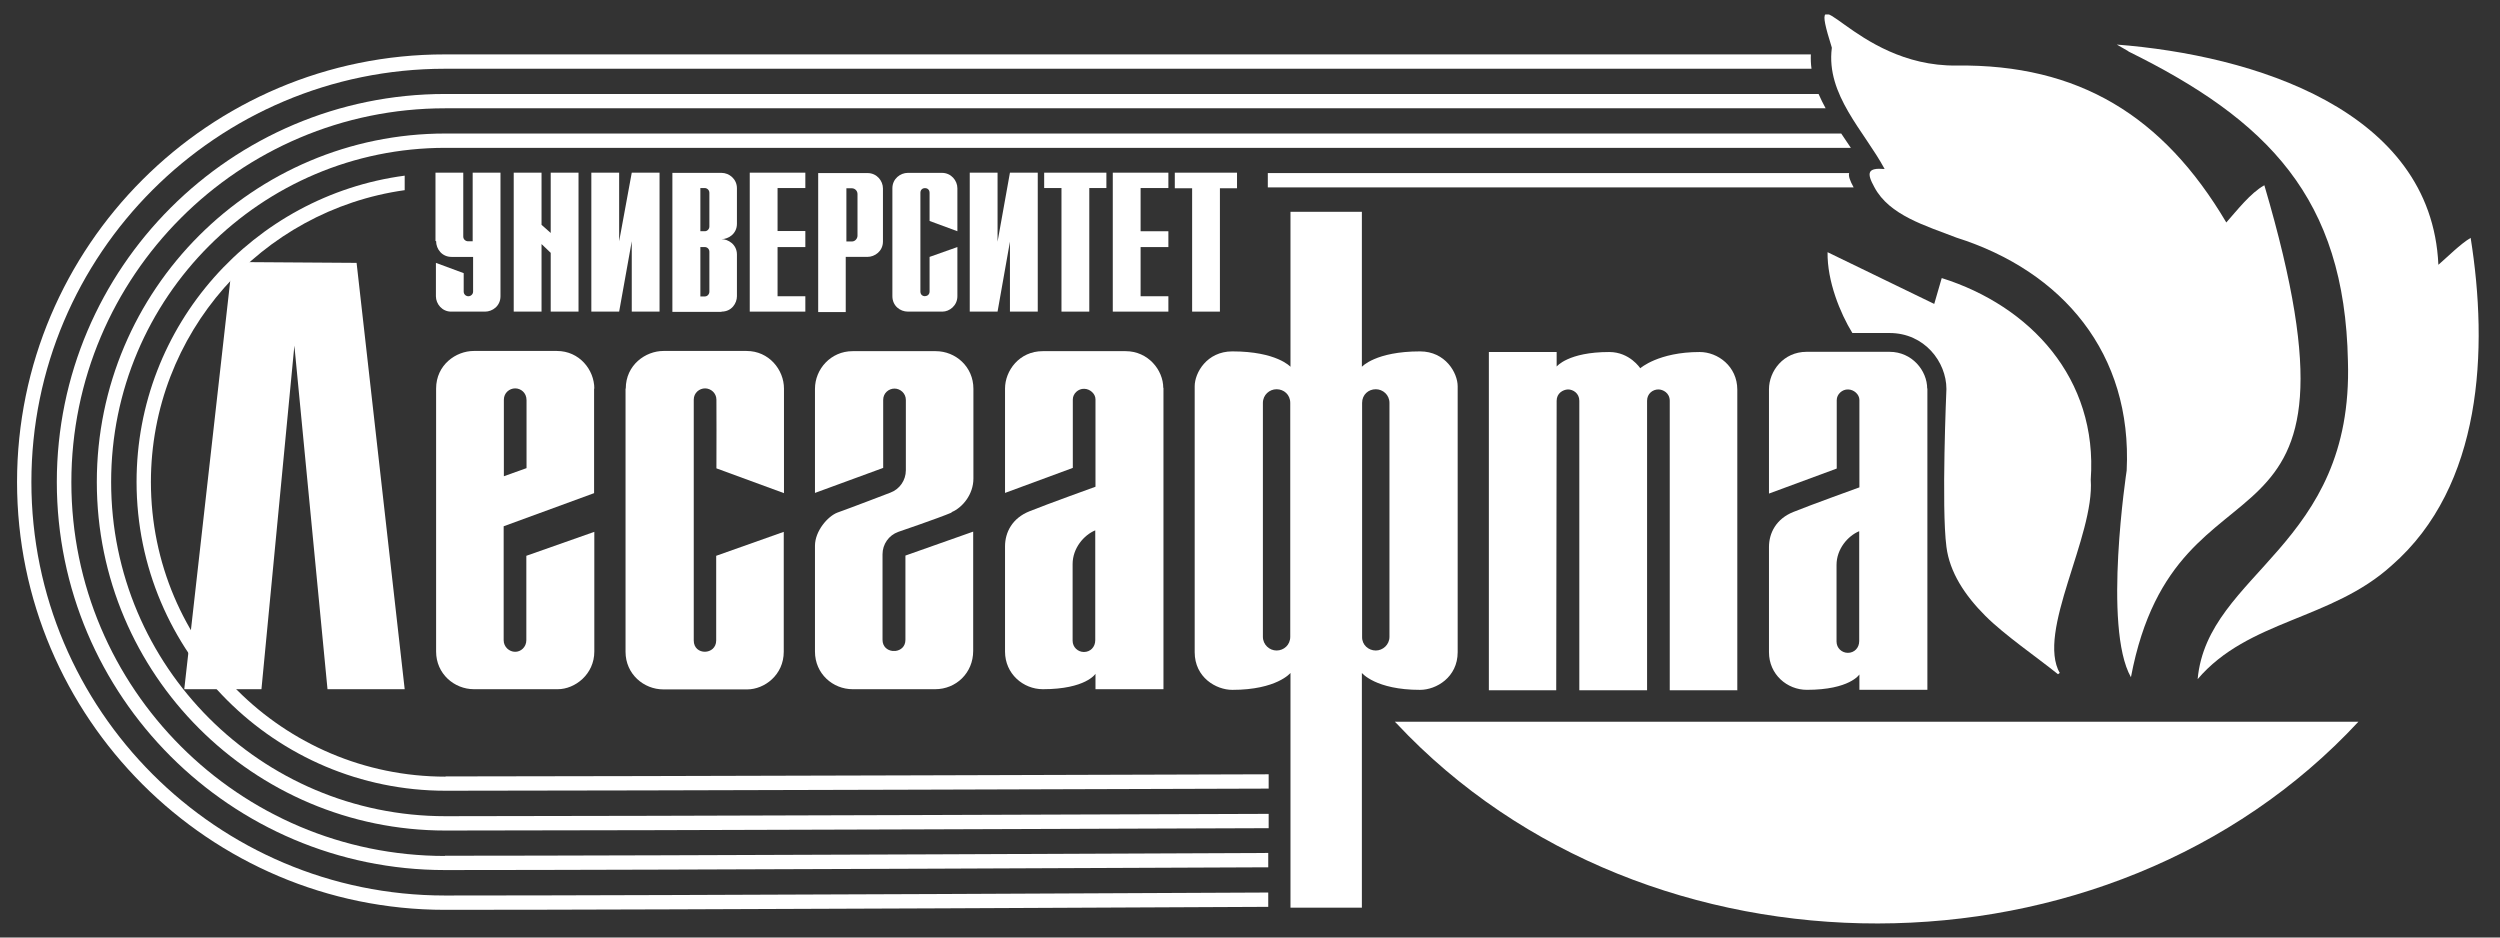
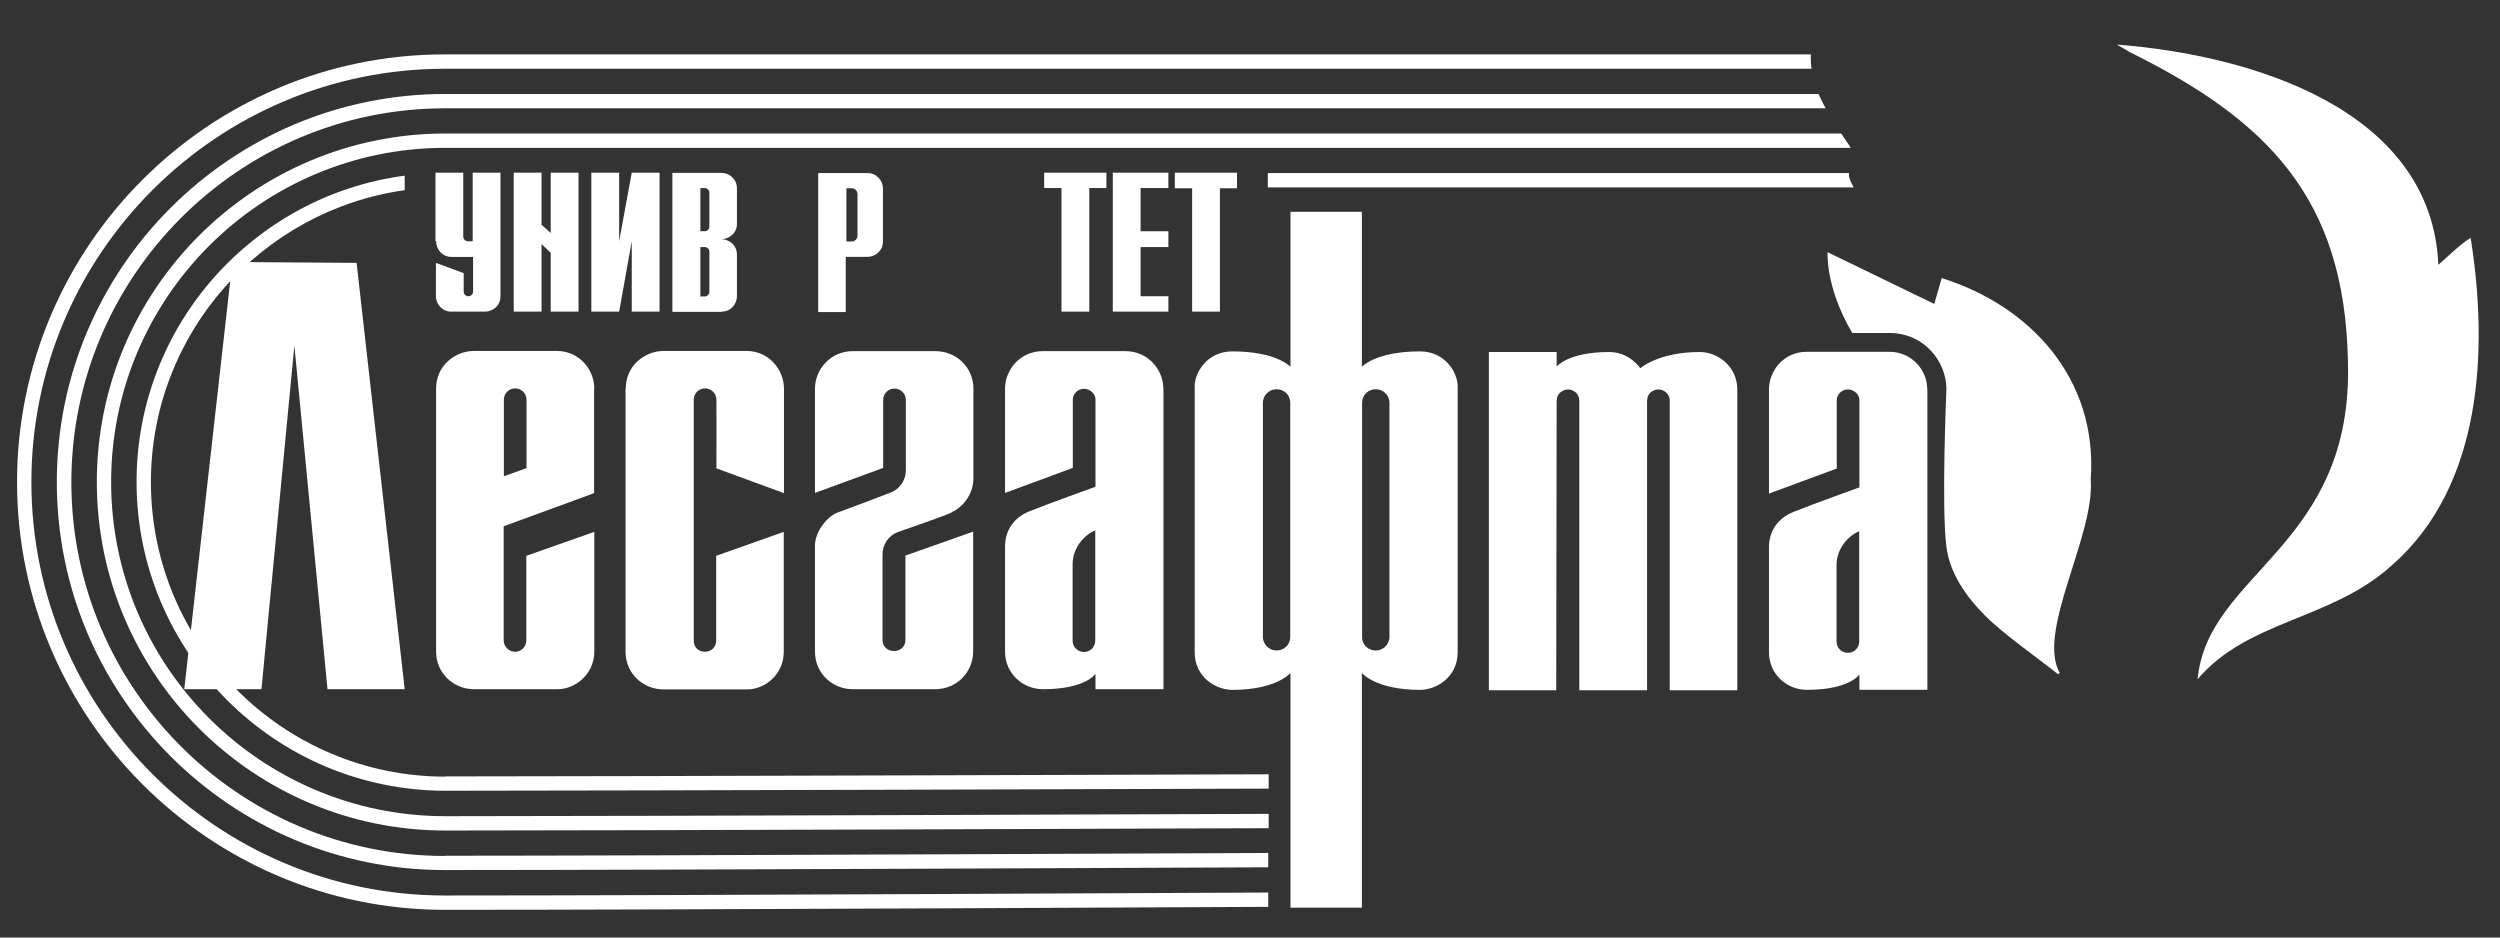
<svg xmlns="http://www.w3.org/2000/svg" width="88" height="33" viewBox="0 0 88 33" fill="none">
  <rect x="0" y="0" width="88" height="33" fill="#333333" stroke="none" />
  <g clip-path="url(#clip0_2001_1508)">
    <path d="M15.668 30.13C8.413 30.13 2.512 24.229 2.512 16.974C2.512 9.72 8.413 3.812 15.668 3.812H64.262C64.172 3.646 64.089 3.481 64.014 3.308H15.668C8.134 3.308 2 9.434 2 16.967C2 24.5 8.127 30.626 15.66 30.626C23.193 30.626 44.424 30.529 44.642 30.529V30.024C44.424 30.024 22.983 30.122 15.66 30.122" fill="white" />
    <path d="M15.66 31.522C7.63 31.522 1.105 24.99 1.105 16.967C1.105 8.945 7.63 2.42 15.66 2.42H63.765C63.742 2.254 63.735 2.089 63.742 1.915H15.66C7.359 1.908 0.6 8.666 0.6 16.967C0.6 25.268 7.359 32.026 15.66 32.026C23.961 32.026 44.431 31.921 44.642 31.921V31.417C44.431 31.417 23.742 31.522 15.66 31.522Z" fill="white" />
    <path d="M65.09 6.092H44.627V6.596H65.248C65.12 6.363 65.059 6.198 65.09 6.092Z" fill="white" />
    <path d="M15.682 27.338C9.963 27.338 5.312 22.687 5.312 16.967C5.312 11.737 9.202 7.402 14.245 6.694V6.183C8.924 6.89 4.807 11.451 4.807 16.96C4.807 22.958 9.684 27.834 15.682 27.834C21.68 27.834 44.431 27.759 44.657 27.759V27.255C44.423 27.255 21.477 27.33 15.682 27.33" fill="white" />
    <path d="M15.675 28.73C9.188 28.73 3.912 23.455 3.912 16.967C3.912 10.48 9.188 5.204 15.675 5.204H65.15C65.037 5.039 64.924 4.866 64.811 4.7H15.675C8.909 4.7 3.408 10.202 3.408 16.967C3.408 23.733 8.909 29.235 15.675 29.235C22.441 29.235 44.431 29.152 44.657 29.152V28.648C44.431 28.648 22.238 28.73 15.675 28.73Z" fill="white" />
    <path d="M74.918 1.81C79.818 4.226 82.534 6.965 82.647 12.708C82.851 19.248 77.703 20.143 77.357 23.906C79.14 21.814 82.068 21.829 84.19 19.902C87.389 17.11 87.592 12.294 86.967 8.373C86.599 8.591 86.154 9.043 85.831 9.321C85.59 3.85 79.268 1.938 74.512 1.569L74.918 1.803V1.81Z" fill="white" />
-     <path d="M64.48 1.69C64.27 3.338 65.624 4.617 66.339 5.949C65.73 5.897 65.7 6.085 65.978 6.589C66.505 7.582 67.784 7.944 68.868 8.365C72.601 9.547 75.062 12.437 74.859 16.561C74.859 16.561 74.016 22.092 75.009 23.838C76.642 15.214 83.867 20.632 79.705 6.521C79.216 6.792 78.734 7.417 78.366 7.831C76.145 4.075 73.165 2.254 68.868 2.307C65.188 2.352 63.54 -1.336 64.48 1.675" fill="white" />
    <path d="M72.51 23.68L72.442 23.733C71.705 23.138 70.561 22.356 69.884 21.678C69.161 20.956 68.627 20.143 68.514 19.247C68.333 17.87 68.514 13.693 68.514 13.693C68.514 12.745 67.746 11.722 66.512 11.722H65.203C64.774 11.022 64.315 9.9 64.33 8.877L68.085 10.698L68.349 9.788C71.457 10.766 73.85 13.317 73.594 16.884C73.737 18.879 71.667 22.243 72.51 23.703" fill="white" />
-     <path d="M49.158 25.464C57.971 34.871 74.241 34.856 83.017 25.404H49.097L49.158 25.464Z" fill="white" />
    <path d="M40.149 8.697H41.127V8.14H40.149V6.619H41.127V6.078H39.17V10.969H41.127V10.428H40.149V8.697Z" fill="white" />
    <path d="M36.755 6.619H37.364V10.969H38.343V6.619H38.945V6.078H36.755V6.619Z" fill="white" />
    <path d="M41.353 6.627H41.963V10.969H42.941V6.627H43.543V6.078H41.353V6.627Z" fill="white" />
-     <path d="M35.55 8.508V10.969H36.529V6.078H35.55L35.114 8.508V6.078H34.135V10.969H35.114L35.55 8.508Z" fill="white" />
-     <path d="M31.412 6.627C31.412 7.281 31.412 10.096 31.412 10.427C31.412 10.758 31.675 10.969 31.961 10.969H33.173C33.421 10.969 33.7 10.758 33.7 10.427V8.696L32.721 9.043V10.262C32.721 10.472 32.398 10.488 32.398 10.262C32.398 9.374 32.398 7.673 32.398 6.785C32.398 6.566 32.721 6.566 32.721 6.785C32.721 6.98 32.721 7.439 32.721 7.778L33.7 8.139V6.627C33.7 6.356 33.481 6.085 33.158 6.085H31.953C31.698 6.085 31.412 6.288 31.412 6.627Z" fill="white" />
    <path d="M29.786 6.627H29.981C30.094 6.627 30.184 6.717 30.184 6.83V8.297C30.184 8.395 30.102 8.5 29.989 8.5H29.793V6.627H29.786ZM29.77 10.969V9.042C29.77 9.042 30.343 9.042 30.538 9.042C30.787 9.042 31.08 8.847 31.08 8.5C31.08 8.026 31.08 7.101 31.08 6.634C31.08 6.363 30.862 6.092 30.538 6.092C30.177 6.092 29.379 6.092 28.8 6.092V10.984H29.77V10.969Z" fill="white" />
-     <path d="M27.37 8.697H28.348V8.132H27.37V6.619H28.348V6.078H26.391V10.969H28.348V10.428H27.37V8.697Z" fill="white" />
    <path d="M25.398 10.969C25.76 10.969 25.94 10.668 25.94 10.427V8.96C25.94 8.598 25.624 8.418 25.398 8.418C25.632 8.418 25.94 8.237 25.94 7.876V6.627C25.94 6.303 25.669 6.085 25.398 6.085H23.668V10.977H25.398V10.969ZM24.646 6.619H24.804C24.894 6.619 24.97 6.694 24.97 6.785V7.974C24.97 8.057 24.902 8.139 24.811 8.139C24.774 8.139 24.683 8.139 24.653 8.139V6.627L24.646 6.619ZM24.646 8.696H24.804C24.909 8.696 24.97 8.779 24.97 8.862V10.269C24.97 10.352 24.902 10.435 24.811 10.435H24.653V8.704L24.646 8.696Z" fill="white" />
    <path d="M22.238 8.493V10.969H23.216V6.078H22.238L21.794 8.493V6.078H20.815V10.969H21.794L22.238 8.493Z" fill="white" />
    <path d="M19.385 8.9V10.969H20.364V6.078H19.385V8.2L19.062 7.914V6.078H18.083V10.969H19.062V8.591L19.385 8.9Z" fill="white" />
    <path d="M15.351 8.486C15.351 8.772 15.562 9.043 15.893 9.043H16.653V10.262C16.653 10.367 16.563 10.428 16.488 10.428C16.398 10.428 16.322 10.36 16.322 10.262V9.615L15.344 9.253V10.428C15.344 10.698 15.562 10.969 15.878 10.969C16.239 10.969 17.075 10.969 17.075 10.969C17.331 10.969 17.617 10.774 17.617 10.428V6.078H16.638V8.493H16.473C16.398 8.493 16.307 8.433 16.307 8.328V6.078H15.329V8.486H15.351Z" fill="white" />
    <path d="M14.245 24.26H11.528L10.362 12.166L9.203 24.26H6.486L8.179 9.223L12.552 9.253L14.245 24.26Z" fill="white" />
    <path d="M17.736 14.07C17.736 13.829 17.932 13.671 18.135 13.671C18.331 13.671 18.534 13.822 18.534 14.085C18.534 14.566 18.534 15.68 18.534 16.478L17.736 16.764C17.736 15.741 17.736 14.785 17.736 14.062M20.92 13.678C20.92 13.016 20.393 12.354 19.603 12.354H16.675C16.051 12.354 15.351 12.843 15.351 13.678V22.935C15.351 23.718 15.991 24.26 16.683 24.26H19.633C20.243 24.26 20.92 23.733 20.92 22.935V18.721L18.527 19.564V22.536C18.527 22.777 18.331 22.95 18.128 22.943C17.932 22.943 17.729 22.777 17.729 22.536C17.729 21.513 17.729 20.023 17.729 18.525L20.912 17.359V13.678H20.92Z" fill="white" />
    <path d="M22.019 13.678V22.943C22.019 23.726 22.659 24.267 23.351 24.267H26.301C26.911 24.267 27.588 23.756 27.588 22.943V18.721L25.21 19.564V22.544C25.21 23.063 24.42 23.086 24.42 22.544C24.42 20.384 24.42 16.23 24.42 14.07C24.42 13.822 24.623 13.671 24.819 13.671C25.022 13.671 25.218 13.836 25.218 14.07C25.218 14.552 25.225 15.673 25.218 16.486L27.596 17.359V13.678C27.596 13.016 27.069 12.354 26.279 12.354H23.351C22.727 12.354 22.027 12.843 22.027 13.678" fill="white" />
    <path d="M33.496 18.028C33.888 17.863 34.264 17.396 34.264 16.847V13.686C34.264 12.903 33.632 12.361 32.939 12.361H30.012C29.244 12.361 28.687 12.993 28.687 13.686C28.687 14.318 28.687 15.778 28.687 17.351L31.088 16.47C31.088 15.658 31.088 14.551 31.088 14.077C31.088 13.836 31.284 13.678 31.487 13.678C31.69 13.678 31.886 13.844 31.886 14.077C31.886 14.461 31.886 15.665 31.886 16.553C31.886 16.907 31.667 17.223 31.336 17.343C31.336 17.343 29.944 17.878 29.477 18.043C29.139 18.171 28.687 18.691 28.687 19.21V22.935C28.687 23.718 29.319 24.26 30.012 24.26H32.917C33.654 24.26 34.256 23.688 34.256 22.913C34.256 22.514 34.256 20.67 34.256 18.713L31.871 19.556V22.521C31.871 22.762 31.705 22.89 31.524 22.913C31.487 22.913 31.449 22.913 31.412 22.913C31.231 22.89 31.065 22.762 31.065 22.521V19.511C31.065 19.157 31.284 18.841 31.622 18.721C31.622 18.721 33.037 18.239 33.496 18.043" fill="white" />
    <path d="M38.553 22.536C38.553 22.777 38.38 22.95 38.154 22.95C37.944 22.95 37.756 22.785 37.756 22.551V19.857C37.756 19.293 38.154 18.834 38.553 18.668C38.553 18.668 38.553 21.881 38.553 22.536ZM40.947 13.656C40.947 13.024 40.412 12.361 39.622 12.361H36.702C35.882 12.361 35.377 13.046 35.377 13.678C35.377 14.31 35.377 15.763 35.377 17.351L37.763 16.47C37.763 15.658 37.763 14.551 37.763 14.062C37.763 13.851 37.959 13.678 38.162 13.686C38.365 13.686 38.561 13.859 38.561 14.055C38.561 14.536 38.561 16.32 38.561 17.133C38.561 17.133 36.83 17.757 36.235 17.998C35.633 18.239 35.377 18.736 35.377 19.232C35.377 20.963 35.377 22.589 35.377 22.935C35.377 23.718 36.017 24.26 36.709 24.26C38.222 24.26 38.561 23.718 38.561 23.718V24.26H40.954C40.954 24.26 40.954 19.692 40.954 17.72V13.648" fill="white" />
    <path d="M65.444 22.567C65.444 22.807 65.271 22.98 65.045 22.98C64.834 22.98 64.646 22.815 64.646 22.582V19.887C64.646 19.323 65.045 18.864 65.444 18.698V22.567ZM67.837 13.678C67.837 13.046 67.303 12.384 66.512 12.384H63.592C62.772 12.384 62.268 13.069 62.268 13.701C62.268 14.333 62.268 15.786 62.268 17.374L64.653 16.493C64.653 15.68 64.653 14.574 64.653 14.085C64.653 13.874 64.849 13.701 65.052 13.709C65.255 13.709 65.451 13.882 65.451 14.077C65.451 14.559 65.451 16.343 65.451 17.155C65.451 17.155 63.72 17.78 63.126 18.021C62.524 18.262 62.268 18.759 62.268 19.255C62.268 20.986 62.268 22.612 62.268 22.958C62.268 23.741 62.907 24.282 63.6 24.282C65.112 24.282 65.451 23.741 65.451 23.741V24.282C66.151 24.282 67.844 24.282 67.844 24.282C67.844 24.282 67.844 19.714 67.844 17.742C67.844 16.155 67.844 14.311 67.844 13.671" fill="white" />
    <path d="M61.153 24.29V13.716C61.153 12.896 60.469 12.391 59.829 12.391C58.376 12.391 57.737 12.963 57.737 12.963C57.737 12.963 57.368 12.391 56.645 12.391C55.193 12.391 54.794 12.903 54.794 12.903V12.391H52.408V24.297H54.779C54.779 23.567 54.794 14.31 54.794 14.107C54.794 13.844 55.012 13.716 55.193 13.708C55.374 13.708 55.592 13.844 55.592 14.107V24.297H57.977V14.107C57.977 13.859 58.173 13.708 58.376 13.708C58.534 13.708 58.775 13.829 58.775 14.107V24.297H61.161L61.153 24.29Z" fill="white" />
    <path d="M48.909 22.416C48.909 22.695 48.676 22.898 48.427 22.898C48.172 22.898 47.938 22.702 47.946 22.416C47.946 22.206 47.946 14.394 47.946 14.183C47.946 13.889 48.172 13.701 48.427 13.701C48.676 13.701 48.909 13.897 48.909 14.183V22.416ZM45.417 22.416C45.417 22.702 45.191 22.898 44.935 22.898C44.687 22.898 44.454 22.695 44.454 22.416V14.183C44.454 13.897 44.687 13.701 44.935 13.701C45.191 13.701 45.417 13.889 45.417 14.183C45.417 14.394 45.417 22.206 45.417 22.416ZM51.31 13.596C51.31 13.129 50.881 12.369 49.985 12.369C48.42 12.369 47.938 12.911 47.938 12.911V7.455H46.681H45.425V12.911C45.425 12.911 44.943 12.369 43.377 12.369C42.482 12.369 42.053 13.122 42.053 13.596C42.053 14.153 42.053 22.936 42.053 22.958C42.053 23.846 42.806 24.283 43.377 24.283C44.943 24.283 45.425 23.688 45.425 23.688V31.951H47.938V23.688C47.938 23.688 48.42 24.283 49.985 24.283C50.557 24.283 51.31 23.839 51.31 22.958C51.31 22.936 51.31 14.153 51.31 13.596Z" fill="white" />
  </g>
  <defs>
    <clipPath id="clip0_2001_1508">
      <rect width="86.653" height="32" fill="white" transform="translate(0.6 0.508)" />
    </clipPath>
  </defs>
</svg>